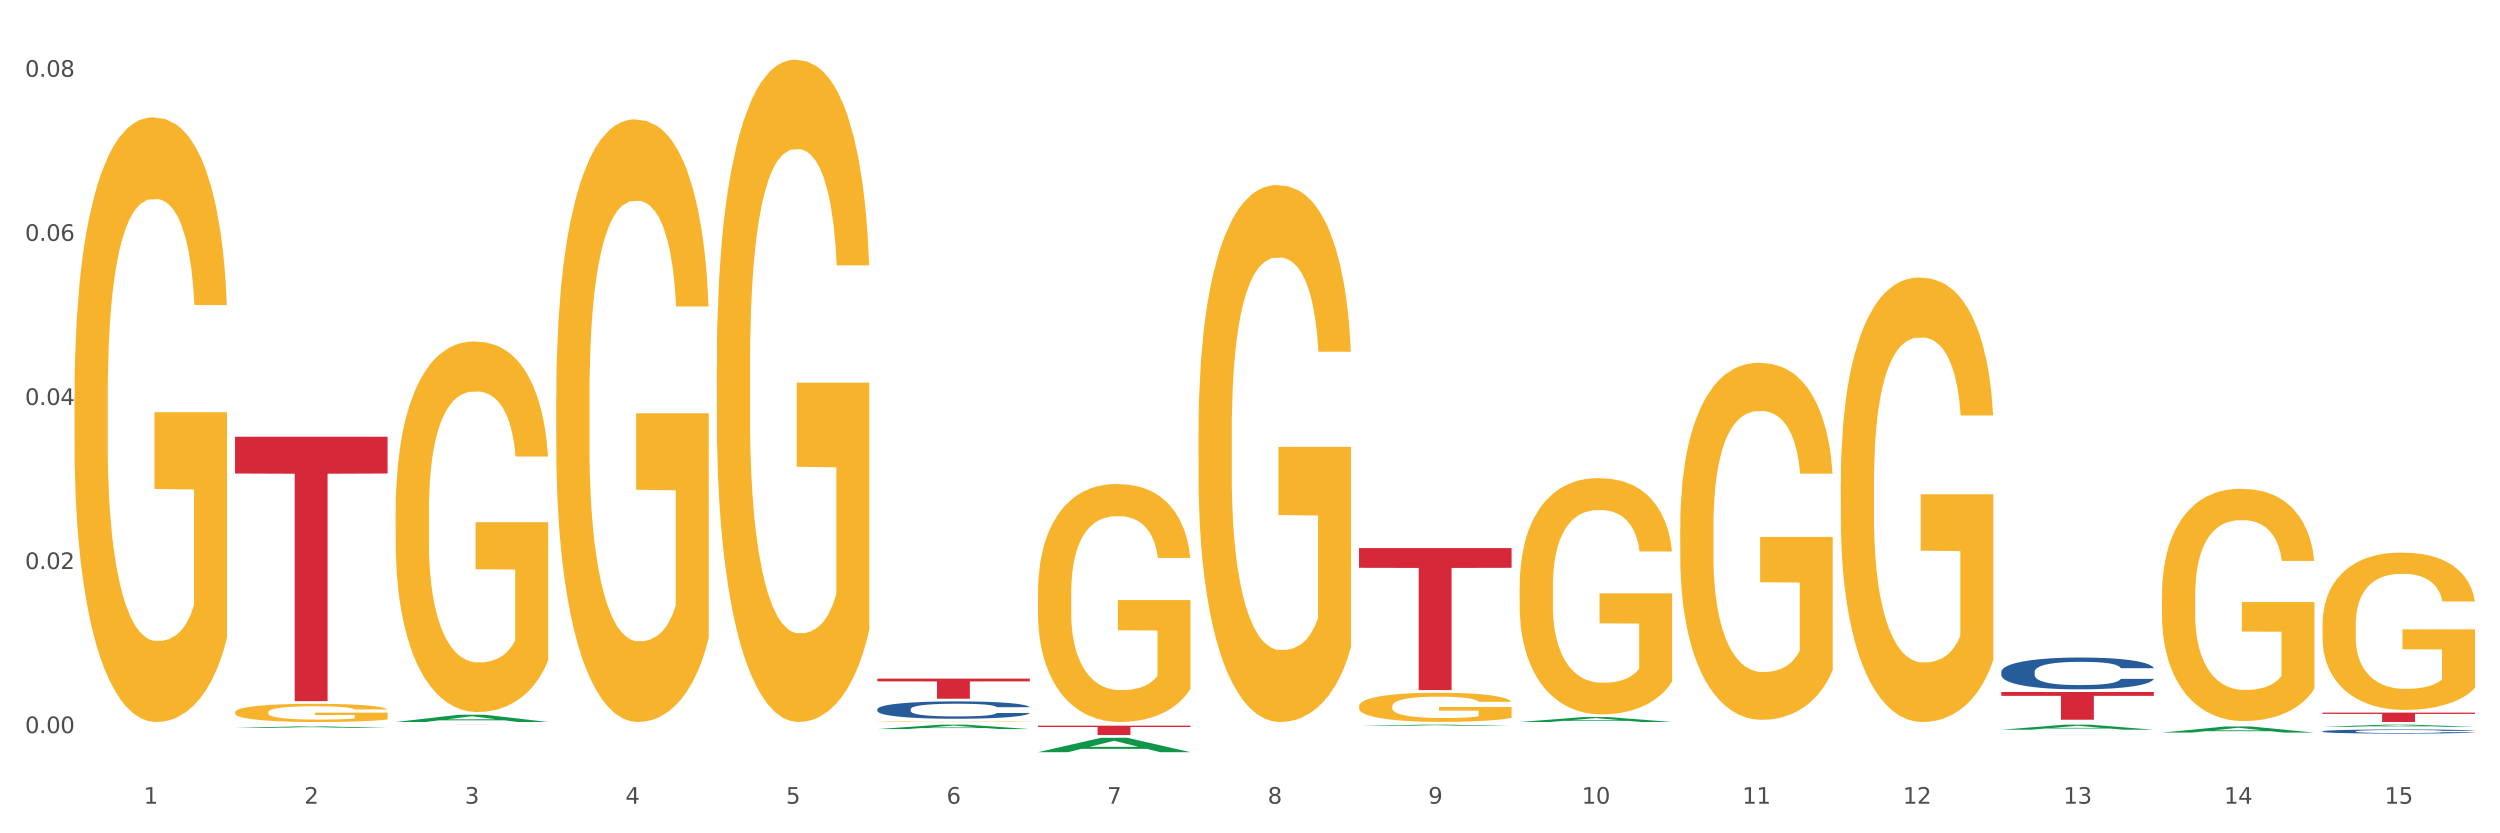
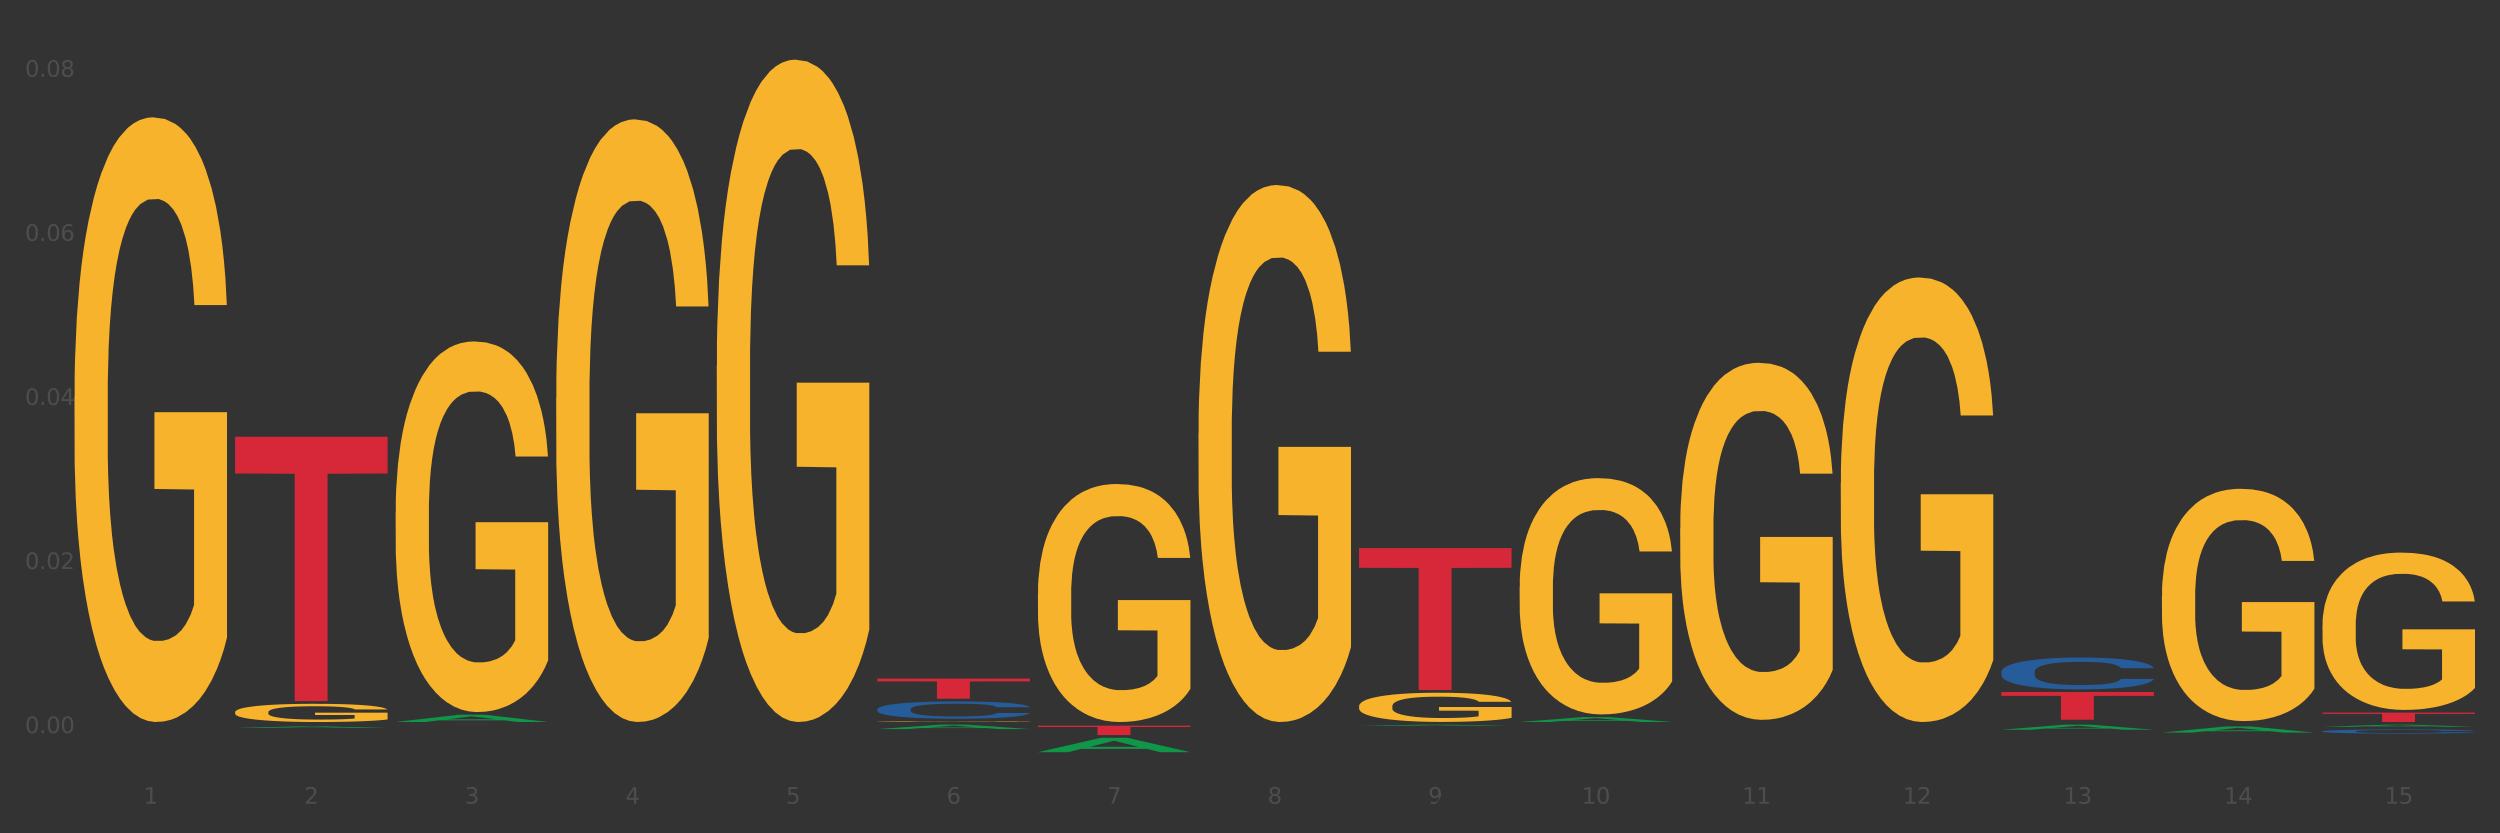
<svg xmlns="http://www.w3.org/2000/svg" xmlns:xlink="http://www.w3.org/1999/xlink" width="1080pt" height="360pt" viewBox="0 0 1080 360" version="1.1">
  <rect x="0" y="0" width="1080" height="360" fill="#333333" stroke="none" />
  <defs>
    <style type="text/css">*{stroke-linejoin: round; stroke-linecap: butt}</style>
  </defs>
  <g id="figure_1">
    <g id="patch_1">
-       <path d="M 0 360  L 1080 360  L 1080 0  L 0 0  z " style="fill: #ffffff; stroke: #ffffff; stroke-linejoin: miter" />
-     </g>
+       </g>
    <g id="axes_1">
      <g id="matplotlib.axis_1">
        <g id="xtick_1">
          <g id="text_1">
            <g style="fill: #4d4d4d" transform="translate(62.07 347.204) scale(0.096 -0.096)">
              <defs>
                <path id="DejaVuSans-31" d="M 794 531  L 1825 531  L 1825 4091  L 703 3866  L 703 4441  L 1819 4666  L 2450 4666  L 2450 531  L 3481 531  L 3481 0  L 794 0  L 794 531  z " transform="scale(0.016)" />
              </defs>
              <use xlink:href="#DejaVuSans-31" />
            </g>
          </g>
        </g>
        <g id="xtick_2">
          <g id="text_2">
            <g style="fill: #4d4d4d" transform="translate(131.436 347.204) scale(0.096 -0.096)">
              <defs>
                <path id="DejaVuSans-32" d="M 1228 531  L 3431 531  L 3431 0  L 469 0  L 469 531  Q 828 903 1448 1529  Q 2069 2156 2228 2338  Q 2531 2678 2651 2914  Q 2772 3150 2772 3378  Q 2772 3750 2511 3984  Q 2250 4219 1831 4219  Q 1534 4219 1204 4116  Q 875 4013 500 3803  L 500 4441  Q 881 4594 1212 4672  Q 1544 4750 1819 4750  Q 2544 4750 2975 4387  Q 3406 4025 3406 3419  Q 3406 3131 3298 2873  Q 3191 2616 2906 2266  Q 2828 2175 2409 1742  Q 1991 1309 1228 531  z " transform="scale(0.016)" />
              </defs>
              <use xlink:href="#DejaVuSans-32" />
            </g>
          </g>
        </g>
        <g id="xtick_3">
          <g id="text_3">
            <g style="fill: #4d4d4d" transform="translate(200.802 347.204) scale(0.096 -0.096)">
              <defs>
                <path id="DejaVuSans-33" d="M 2597 2516  Q 3050 2419 3304 2112  Q 3559 1806 3559 1356  Q 3559 666 3084 287  Q 2609 -91 1734 -91  Q 1441 -91 1130 -33  Q 819 25 488 141  L 488 750  Q 750 597 1062 519  Q 1375 441 1716 441  Q 2309 441 2620 675  Q 2931 909 2931 1356  Q 2931 1769 2642 2001  Q 2353 2234 1838 2234  L 1294 2234  L 1294 2753  L 1863 2753  Q 2328 2753 2575 2939  Q 2822 3125 2822 3475  Q 2822 3834 2567 4026  Q 2313 4219 1838 4219  Q 1578 4219 1281 4162  Q 984 4106 628 3988  L 628 4550  Q 988 4650 1302 4700  Q 1616 4750 1894 4750  Q 2613 4750 3031 4423  Q 3450 4097 3450 3541  Q 3450 3153 3228 2886  Q 3006 2619 2597 2516  z " transform="scale(0.016)" />
              </defs>
              <use xlink:href="#DejaVuSans-33" />
            </g>
          </g>
        </g>
        <g id="xtick_4">
          <g id="text_4">
            <g style="fill: #4d4d4d" transform="translate(270.169 347.204) scale(0.096 -0.096)">
              <defs>
                <path id="DejaVuSans-34" d="M 2419 4116  L 825 1625  L 2419 1625  L 2419 4116  z M 2253 4666  L 3047 4666  L 3047 1625  L 3713 1625  L 3713 1100  L 3047 1100  L 3047 0  L 2419 0  L 2419 1100  L 313 1100  L 313 1709  L 2253 4666  z " transform="scale(0.016)" />
              </defs>
              <use xlink:href="#DejaVuSans-34" />
            </g>
          </g>
        </g>
        <g id="xtick_5">
          <g id="text_5">
            <g style="fill: #4d4d4d" transform="translate(339.535 347.204) scale(0.096 -0.096)">
              <defs>
                <path id="DejaVuSans-35" d="M 691 4666  L 3169 4666  L 3169 4134  L 1269 4134  L 1269 2991  Q 1406 3038 1543 3061  Q 1681 3084 1819 3084  Q 2600 3084 3056 2656  Q 3513 2228 3513 1497  Q 3513 744 3044 326  Q 2575 -91 1722 -91  Q 1428 -91 1123 -41  Q 819 9 494 109  L 494 744  Q 775 591 1075 516  Q 1375 441 1709 441  Q 2250 441 2565 725  Q 2881 1009 2881 1497  Q 2881 1984 2565 2268  Q 2250 2553 1709 2553  Q 1456 2553 1204 2497  Q 953 2441 691 2322  L 691 4666  z " transform="scale(0.016)" />
              </defs>
              <use xlink:href="#DejaVuSans-35" />
            </g>
          </g>
        </g>
        <g id="xtick_6">
          <g id="text_6">
            <g style="fill: #4d4d4d" transform="translate(408.901 347.204) scale(0.096 -0.096)">
              <defs>
                <path id="DejaVuSans-36" d="M 2113 2584  Q 1688 2584 1439 2293  Q 1191 2003 1191 1497  Q 1191 994 1439 701  Q 1688 409 2113 409  Q 2538 409 2786 701  Q 3034 994 3034 1497  Q 3034 2003 2786 2293  Q 2538 2584 2113 2584  z M 3366 4563  L 3366 3988  Q 3128 4100 2886 4159  Q 2644 4219 2406 4219  Q 1781 4219 1451 3797  Q 1122 3375 1075 2522  Q 1259 2794 1537 2939  Q 1816 3084 2150 3084  Q 2853 3084 3261 2657  Q 3669 2231 3669 1497  Q 3669 778 3244 343  Q 2819 -91 2113 -91  Q 1303 -91 875 529  Q 447 1150 447 2328  Q 447 3434 972 4092  Q 1497 4750 2381 4750  Q 2619 4750 2861 4703  Q 3103 4656 3366 4563  z " transform="scale(0.016)" />
              </defs>
              <use xlink:href="#DejaVuSans-36" />
            </g>
          </g>
        </g>
        <g id="xtick_7">
          <g id="text_7">
            <g style="fill: #4d4d4d" transform="translate(478.267 347.204) scale(0.096 -0.096)">
              <defs>
                <path id="DejaVuSans-37" d="M 525 4666  L 3525 4666  L 3525 4397  L 1831 0  L 1172 0  L 2766 4134  L 525 4134  L 525 4666  z " transform="scale(0.016)" />
              </defs>
              <use xlink:href="#DejaVuSans-37" />
            </g>
          </g>
        </g>
        <g id="xtick_8">
          <g id="text_8">
            <g style="fill: #4d4d4d" transform="translate(547.634 347.204) scale(0.096 -0.096)">
              <defs>
                <path id="DejaVuSans-38" d="M 2034 2216  Q 1584 2216 1326 1975  Q 1069 1734 1069 1313  Q 1069 891 1326 650  Q 1584 409 2034 409  Q 2484 409 2743 651  Q 3003 894 3003 1313  Q 3003 1734 2745 1975  Q 2488 2216 2034 2216  z M 1403 2484  Q 997 2584 770 2862  Q 544 3141 544 3541  Q 544 4100 942 4425  Q 1341 4750 2034 4750  Q 2731 4750 3128 4425  Q 3525 4100 3525 3541  Q 3525 3141 3298 2862  Q 3072 2584 2669 2484  Q 3125 2378 3379 2068  Q 3634 1759 3634 1313  Q 3634 634 3220 271  Q 2806 -91 2034 -91  Q 1263 -91 848 271  Q 434 634 434 1313  Q 434 1759 690 2068  Q 947 2378 1403 2484  z M 1172 3481  Q 1172 3119 1398 2916  Q 1625 2713 2034 2713  Q 2441 2713 2670 2916  Q 2900 3119 2900 3481  Q 2900 3844 2670 4047  Q 2441 4250 2034 4250  Q 1625 4250 1398 4047  Q 1172 3844 1172 3481  z " transform="scale(0.016)" />
              </defs>
              <use xlink:href="#DejaVuSans-38" />
            </g>
          </g>
        </g>
        <g id="xtick_9">
          <g id="text_9">
            <g style="fill: #4d4d4d" transform="translate(617 347.204) scale(0.096 -0.096)">
              <defs>
-                 <path id="DejaVuSans-39" d="M 703 97  L 703 672  Q 941 559 1184 500  Q 1428 441 1663 441  Q 2288 441 2617 861  Q 2947 1281 2994 2138  Q 2813 1869 2534 1725  Q 2256 1581 1919 1581  Q 1219 1581 811 2004  Q 403 2428 403 3163  Q 403 3881 828 4315  Q 1253 4750 1959 4750  Q 2769 4750 3195 4129  Q 3622 3509 3622 2328  Q 3622 1225 3098 567  Q 2575 -91 1691 -91  Q 1453 -91 1209 -44  Q 966 3 703 97  z M 1959 2075  Q 2384 2075 2632 2365  Q 2881 2656 2881 3163  Q 2881 3666 2632 3958  Q 2384 4250 1959 4250  Q 1534 4250 1286 3958  Q 1038 3666 1038 3163  Q 1038 2656 1286 2365  Q 1534 2075 1959 2075  z " transform="scale(0.016)" />
+                 <path id="DejaVuSans-39" d="M 703 97  L 703 672  Q 941 559 1184 500  Q 1428 441 1663 441  Q 2288 441 2617 861  Q 2947 1281 2994 2138  Q 2813 1869 2534 1725  Q 2256 1581 1919 1581  Q 1219 1581 811 2004  Q 403 2428 403 3163  Q 403 3881 828 4315  Q 1253 4750 1959 4750  Q 2769 4750 3195 4129  Q 3622 3509 3622 2328  Q 2575 -91 1691 -91  Q 1453 -91 1209 -44  Q 966 3 703 97  z M 1959 2075  Q 2384 2075 2632 2365  Q 2881 2656 2881 3163  Q 2881 3666 2632 3958  Q 2384 4250 1959 4250  Q 1534 4250 1286 3958  Q 1038 3666 1038 3163  Q 1038 2656 1286 2365  Q 1534 2075 1959 2075  z " transform="scale(0.016)" />
              </defs>
              <use xlink:href="#DejaVuSans-39" />
            </g>
          </g>
        </g>
        <g id="xtick_10">
          <g id="text_10">
            <g style="fill: #4d4d4d" transform="translate(683.312 347.204) scale(0.096 -0.096)">
              <defs>
                <path id="DejaVuSans-30" d="M 2034 4250  Q 1547 4250 1301 3770  Q 1056 3291 1056 2328  Q 1056 1369 1301 889  Q 1547 409 2034 409  Q 2525 409 2770 889  Q 3016 1369 3016 2328  Q 3016 3291 2770 3770  Q 2525 4250 2034 4250  z M 2034 4750  Q 2819 4750 3233 4129  Q 3647 3509 3647 2328  Q 3647 1150 3233 529  Q 2819 -91 2034 -91  Q 1250 -91 836 529  Q 422 1150 422 2328  Q 422 3509 836 4129  Q 1250 4750 2034 4750  z " transform="scale(0.016)" />
              </defs>
              <use xlink:href="#DejaVuSans-31" />
              <use xlink:href="#DejaVuSans-30" transform="translate(63.623 0)" />
            </g>
          </g>
        </g>
        <g id="xtick_11">
          <g id="text_11">
            <g style="fill: #4d4d4d" transform="translate(752.678 347.204) scale(0.096 -0.096)">
              <use xlink:href="#DejaVuSans-31" />
              <use xlink:href="#DejaVuSans-31" transform="translate(63.623 0)" />
            </g>
          </g>
        </g>
        <g id="xtick_12">
          <g id="text_12">
            <g style="fill: #4d4d4d" transform="translate(822.044 347.204) scale(0.096 -0.096)">
              <use xlink:href="#DejaVuSans-31" />
              <use xlink:href="#DejaVuSans-32" transform="translate(63.623 0)" />
            </g>
          </g>
        </g>
        <g id="xtick_13">
          <g id="text_13">
            <g style="fill: #4d4d4d" transform="translate(891.411 347.204) scale(0.096 -0.096)">
              <use xlink:href="#DejaVuSans-31" />
              <use xlink:href="#DejaVuSans-33" transform="translate(63.623 0)" />
            </g>
          </g>
        </g>
        <g id="xtick_14">
          <g id="text_14">
            <g style="fill: #4d4d4d" transform="translate(960.777 347.204) scale(0.096 -0.096)">
              <use xlink:href="#DejaVuSans-31" />
              <use xlink:href="#DejaVuSans-34" transform="translate(63.623 0)" />
            </g>
          </g>
        </g>
        <g id="xtick_15">
          <g id="text_15">
            <g style="fill: #4d4d4d" transform="translate(1030.143 347.204) scale(0.096 -0.096)">
              <use xlink:href="#DejaVuSans-31" />
              <use xlink:href="#DejaVuSans-35" transform="translate(63.623 0)" />
            </g>
          </g>
        </g>
        <g id="xtick_16" />
        <g id="xtick_17" />
        <g id="xtick_18" />
        <g id="xtick_19" />
        <g id="xtick_20" />
        <g id="xtick_21" />
        <g id="xtick_22" />
        <g id="xtick_23" />
        <g id="xtick_24" />
        <g id="xtick_25" />
        <g id="xtick_26" />
        <g id="xtick_27" />
        <g id="xtick_28" />
        <g id="xtick_29" />
      </g>
      <g id="matplotlib.axis_2">
        <g id="ytick_1">
          <g id="text_16">
            <g style="fill: #4d4d4d" transform="translate(10.8 316.706) scale(0.096 -0.096)">
              <defs>
                <path id="DejaVuSans-2e" d="M 684 794  L 1344 794  L 1344 0  L 684 0  L 684 794  z " transform="scale(0.016)" />
              </defs>
              <use xlink:href="#DejaVuSans-30" />
              <use xlink:href="#DejaVuSans-2e" transform="translate(63.623 0)" />
              <use xlink:href="#DejaVuSans-30" transform="translate(95.41 0)" />
              <use xlink:href="#DejaVuSans-30" transform="translate(159.033 0)" />
            </g>
          </g>
        </g>
        <g id="ytick_2">
          <g id="text_17">
            <g style="fill: #4d4d4d" transform="translate(10.8 245.822) scale(0.096 -0.096)">
              <use xlink:href="#DejaVuSans-30" />
              <use xlink:href="#DejaVuSans-2e" transform="translate(63.623 0)" />
              <use xlink:href="#DejaVuSans-30" transform="translate(95.41 0)" />
              <use xlink:href="#DejaVuSans-32" transform="translate(159.033 0)" />
            </g>
          </g>
        </g>
        <g id="ytick_3">
          <g id="text_18">
            <g style="fill: #4d4d4d" transform="translate(10.8 174.938) scale(0.096 -0.096)">
              <use xlink:href="#DejaVuSans-30" />
              <use xlink:href="#DejaVuSans-2e" transform="translate(63.623 0)" />
              <use xlink:href="#DejaVuSans-30" transform="translate(95.41 0)" />
              <use xlink:href="#DejaVuSans-34" transform="translate(159.033 0)" />
            </g>
          </g>
        </g>
        <g id="ytick_4">
          <g id="text_19">
            <g style="fill: #4d4d4d" transform="translate(10.8 104.053) scale(0.096 -0.096)">
              <use xlink:href="#DejaVuSans-30" />
              <use xlink:href="#DejaVuSans-2e" transform="translate(63.623 0)" />
              <use xlink:href="#DejaVuSans-30" transform="translate(95.41 0)" />
              <use xlink:href="#DejaVuSans-36" transform="translate(159.033 0)" />
            </g>
          </g>
        </g>
        <g id="ytick_5">
          <g id="text_20">
            <g style="fill: #4d4d4d" transform="translate(10.8 33.169) scale(0.096 -0.096)">
              <use xlink:href="#DejaVuSans-30" />
              <use xlink:href="#DejaVuSans-2e" transform="translate(63.623 0)" />
              <use xlink:href="#DejaVuSans-30" transform="translate(95.41 0)" />
              <use xlink:href="#DejaVuSans-38" transform="translate(159.033 0)" />
            </g>
          </g>
        </g>
        <g id="ytick_6" />
        <g id="ytick_7" />
        <g id="ytick_8" />
        <g id="ytick_9" />
      </g>
      <g id="PolyCollection_1">
        <path d="M 101.541 314.497  L 101.609 314.496  L 128.784 313.794  L 140.061 313.794  L 167.439 314.498  L 154.395 314.498  L 148.485 314.334  L 120.427 314.334  L 120.224 314.337  L 114.517 314.498  L 101.541 314.498  L 101.541 314.497  L 123.96 314.236  L 144.952 314.236  L 134.558 313.944  L 134.422 313.943  L 134.286 313.945  L 123.892 314.236  L 123.96 314.236  L 101.541 314.497  z " clip-path="url(#pf165809d52)" style="fill: #109648" />
        <path d="M 587.105 236.773  L 653.003 236.773  L 653.003 245.298  L 627.081 245.356  L 627.081 298.117  L 612.871 298.117  L 612.871 245.356  L 587.105 245.298  L 587.105 236.831  L 587.105 236.773  z " clip-path="url(#pf165809d52)" style="fill: #d62839" />
        <path d="M 448.372 313.492  L 514.27 313.492  L 514.27 314.058  L 488.348 314.061  L 488.348 317.563  L 474.138 317.563  L 474.138 314.061  L 448.372 314.058  L 448.372 313.496  L 448.372 313.492  z " clip-path="url(#pf165809d52)" style="fill: #d62839" />
        <path d="M 379.006 293.166  L 444.904 293.166  L 444.904 294.373  L 418.982 294.381  L 418.982 301.852  L 404.772 301.852  L 404.772 294.381  L 379.006 294.373  L 379.006 293.174  L 379.006 293.166  z " clip-path="url(#pf165809d52)" style="fill: #d62839" />
        <path d="M 170.907 313.059  L 236.805 313.059  L 236.805 313.065  L 210.883 313.065  L 210.883 313.102  L 196.673 313.102  L 196.673 313.065  L 170.907 313.065  L 170.907 313.059  L 170.907 313.059  z " clip-path="url(#pf165809d52)" style="fill: #d62839" />
        <path d="M 101.541 188.68  L 167.439 188.68  L 167.439 204.552  L 141.517 204.66  L 141.517 302.9  L 127.307 302.9  L 127.307 204.66  L 101.541 204.552  L 101.541 188.787  L 101.541 188.68  z " clip-path="url(#pf165809d52)" style="fill: #d62839" />
        <path d="M 101.541 307.682  L 101.619 307.674  L 101.619 307.416  L 101.775 307.193  L 102.553 306.655  L 103.72 306.21  L 104.575 305.973  L 105.431 305.779  L 106.443 305.585  L 107.688 305.384  L 109.944 305.09  L 111.344 304.939  L 113.056 304.781  L 116.168 304.552  L 118.424 304.422  L 120.758 304.315  L 124.57 304.186  L 127.06 304.128  L 129.705 304.085  L 132.895 304.056  L 135.307 304.049  L 140.598 304.071  L 145.11 304.135  L 147.289 304.186  L 150.089 304.272  L 151.568 304.329  L 153.979 304.444  L 156.469 304.595  L 158.181 304.724  L 160.748 304.968  L 162.693 305.212  L 164.483 305.514  L 165.416 305.722  L 166.117 305.916  L 166.739 306.138  L 167.361 306.49  L 153.357 306.49  L 152.812 306.239  L 151.957 306.002  L 150.712 305.772  L 149.623 305.628  L 147.755 305.449  L 146.044 305.334  L 144.254 305.248  L 142.076 305.176  L 140.364 305.14  L 137.952 305.112  L 133.206 305.119  L 130.017 305.176  L 127.838 305.248  L 126.438 305.313  L 125.193 305.384  L 123.792 305.485  L 122.159 305.636  L 120.992 305.772  L 119.825 305.944  L 118.891 306.117  L 118.035 306.318  L 117.335 306.533  L 116.79 306.756  L 116.324 307.028  L 115.935 307.481  L 115.935 308.464  L 116.09 308.687  L 116.479 308.981  L 116.946 309.203  L 117.724 309.469  L 118.424 309.648  L 119.747 309.907  L 121.225 310.122  L 122.392 310.259  L 123.559 310.374  L 125.582 310.531  L 127.838 310.661  L 129.783 310.74  L 132.428 310.811  L 134.218 310.84  L 135.774 310.854  L 139.586 310.854  L 142.309 310.833  L 145.343 310.783  L 147.678 310.718  L 149.623 310.639  L 151.801 310.51  L 153.201 310.388  L 153.201 308.888  L 136.085 308.88  L 136.085 307.883  L 167.439 307.883  L 167.439 310.811  L 166.117 310.962  L 164.638 311.099  L 163.082 311.221  L 160.748 311.371  L 157.947 311.515  L 155.458 311.615  L 152.812 311.702  L 149.7 311.781  L 145.655 311.852  L 143.165 311.881  L 140.053 311.903  L 136.396 311.91  L 133.206 311.895  L 130.094 311.859  L 126.827 311.795  L 123.637 311.702  L 121.225 311.608  L 118.813 311.493  L 116.246 311.343  L 114.223 311.199  L 112.667 311.07  L 110.955 310.905  L 109.088 310.689  L 107.688 310.496  L 106.443 310.295  L 105.12 310.036  L 104.186 309.814  L 103.253 309.534  L 102.708 309.325  L 102.086 309.002  L 101.619 308.55  L 101.541 307.682  z " clip-path="url(#pf165809d52)" style="fill: #f7b32b" />
        <path d="M 379.006 306.372  L 379.084 306.365  L 379.084 306.173  L 379.318 305.913  L 380.175 305.433  L 381.265 305.07  L 383.134 304.645  L 384.147 304.467  L 385.471 304.268  L 388.198 303.946  L 391.313 303.672  L 393.494 303.522  L 395.13 303.426  L 398.791 303.254  L 400.894 303.179  L 403.075 303.117  L 404.945 303.076  L 408.06 303.028  L 410.553 303.008  L 413.435 303.001  L 415.85 303.008  L 419.043 303.035  L 423.717 303.117  L 425.509 303.165  L 427.923 303.248  L 430.416 303.357  L 432.441 303.467  L 434.778 303.624  L 437.193 303.83  L 439.529 304.09  L 441.165 304.33  L 442.489 304.584  L 443.658 304.892  L 444.515 305.228  L 444.904 305.509  L 430.65 305.509  L 430.26 305.255  L 429.481 304.981  L 428.702 304.796  L 427.845 304.645  L 426.521 304.474  L 425.353 304.364  L 423.405 304.234  L 421.614 304.152  L 420.134 304.104  L 418.342 304.063  L 414.526 304.022  L 411.799 304.022  L 410.086 304.035  L 407.982 304.07  L 406.191 304.118  L 404.088 304.2  L 402.452 304.289  L 400.816 304.405  L 399.882 304.488  L 398.479 304.638  L 397.545 304.762  L 396.298 304.974  L 395.597 305.125  L 394.351 305.515  L 393.806 305.803  L 393.572 306.002  L 393.416 306.221  L 393.416 307.29  L 393.884 307.769  L 394.273 307.975  L 394.896 308.208  L 396.065 308.509  L 397.778 308.804  L 399.57 309.016  L 401.05 309.147  L 402.452 309.242  L 403.854 309.318  L 405.568 309.386  L 406.97 309.427  L 409.073 309.469  L 411.566 309.489  L 413.513 309.489  L 417.485 309.455  L 419.277 309.421  L 420.991 309.373  L 422.86 309.297  L 424.34 309.215  L 425.197 309.153  L 426.599 309.023  L 427.69 308.886  L 428.624 308.729  L 429.247 308.592  L 429.948 308.386  L 430.494 308.153  L 430.65 308.03  L 444.904 308.03  L 444.592 308.276  L 444.047 308.516  L 442.957 308.838  L 442.1 309.023  L 440.776 309.249  L 439.374 309.441  L 437.426 309.654  L 435.635 309.811  L 433.765 309.948  L 431.74 310.071  L 428.079 310.243  L 426.755 310.291  L 423.951 310.373  L 421.77 310.421  L 418.576 310.469  L 415.304 310.496  L 411.877 310.503  L 408.839 310.489  L 405.49 310.448  L 403.387 310.407  L 401.05 310.346  L 398.324 310.25  L 395.753 310.133  L 393.339 309.996  L 391.08 309.839  L 388.976 309.66  L 386.25 309.366  L 384.225 309.078  L 382.745 308.811  L 381.732 308.585  L 380.72 308.297  L 380.175 308.098  L 379.318 307.619  L 379.006 307.173  L 379.006 306.372  z " clip-path="url(#pf165809d52)" style="fill: #255c99" />
        <path d="M 864.57 290.23  L 864.648 290.217  L 864.648 289.866  L 864.881 289.389  L 865.738 288.51  L 866.829 287.845  L 868.698 287.066  L 869.711 286.74  L 871.035 286.376  L 873.761 285.786  L 876.877 285.284  L 879.058 285.007  L 880.694 284.832  L 884.355 284.518  L 886.458 284.38  L 888.639 284.267  L 890.508 284.191  L 893.624 284.103  L 896.117 284.066  L 898.999 284.053  L 901.413 284.066  L 904.607 284.116  L 909.281 284.267  L 911.072 284.355  L 913.487 284.505  L 915.979 284.706  L 918.005 284.907  L 920.341 285.196  L 922.756 285.572  L 925.093 286.049  L 926.729 286.489  L 928.053 286.953  L 929.221 287.518  L 930.078 288.133  L 930.468 288.648  L 916.213 288.648  L 915.824 288.184  L 915.045 287.681  L 914.266 287.342  L 913.409 287.066  L 912.085 286.752  L 910.916 286.552  L 908.969 286.313  L 907.177 286.162  L 905.697 286.074  L 903.906 285.999  L 900.089 285.924  L 897.363 285.924  L 895.649 285.949  L 893.546 286.012  L 891.754 286.1  L 889.651 286.25  L 888.016 286.413  L 886.38 286.627  L 885.445 286.778  L 884.043 287.054  L 883.108 287.28  L 881.862 287.669  L 881.161 287.945  L 879.915 288.661  L 879.369 289.188  L 879.136 289.552  L 878.98 289.954  L 878.98 291.912  L 879.447 292.791  L 879.837 293.168  L 880.46 293.595  L 881.628 294.147  L 883.342 294.687  L 885.134 295.076  L 886.614 295.315  L 888.016 295.49  L 889.418 295.628  L 891.131 295.754  L 892.533 295.829  L 894.637 295.905  L 897.129 295.942  L 899.076 295.942  L 903.049 295.88  L 904.841 295.817  L 906.554 295.729  L 908.424 295.591  L 909.904 295.44  L 910.76 295.327  L 912.163 295.089  L 913.253 294.837  L 914.188 294.549  L 914.811 294.298  L 915.512 293.921  L 916.057 293.494  L 916.213 293.268  L 930.468 293.268  L 930.156 293.72  L 929.611 294.16  L 928.52 294.75  L 927.663 295.089  L 926.339 295.503  L 924.937 295.854  L 922.99 296.244  L 921.198 296.532  L 919.329 296.783  L 917.304 297.009  L 913.643 297.323  L 912.318 297.411  L 909.514 297.562  L 907.333 297.65  L 904.14 297.738  L 900.868 297.788  L 897.441 297.8  L 894.403 297.775  L 891.053 297.7  L 888.95 297.625  L 886.614 297.512  L 883.887 297.336  L 881.317 297.122  L 878.902 296.871  L 876.643 296.583  L 874.54 296.256  L 871.814 295.716  L 869.789 295.189  L 868.309 294.699  L 867.296 294.285  L 866.283 293.758  L 865.738 293.394  L 864.881 292.515  L 864.57 291.699  L 864.57 290.23  z " clip-path="url(#pf165809d52)" style="fill: #255c99" />
        <path d="M 1003.302 315.927  L 1003.38 315.926  L 1003.38 315.88  L 1003.614 315.818  L 1004.47 315.704  L 1005.561 315.618  L 1007.43 315.517  L 1008.443 315.475  L 1009.767 315.428  L 1012.494 315.351  L 1015.609 315.286  L 1017.79 315.25  L 1019.426 315.227  L 1023.087 315.187  L 1025.19 315.169  L 1027.371 315.154  L 1029.241 315.144  L 1032.356 315.133  L 1034.849 315.128  L 1037.731 315.127  L 1040.146 315.128  L 1043.339 315.135  L 1048.013 315.154  L 1049.805 315.166  L 1052.219 315.185  L 1054.712 315.211  L 1056.737 315.237  L 1059.074 315.275  L 1061.489 315.323  L 1063.825 315.385  L 1065.461 315.442  L 1066.785 315.503  L 1067.954 315.576  L 1068.811 315.656  L 1069.2 315.722  L 1054.945 315.722  L 1054.556 315.662  L 1053.777 315.597  L 1052.998 315.553  L 1052.141 315.517  L 1050.817 315.476  L 1049.649 315.45  L 1047.701 315.42  L 1045.91 315.4  L 1044.43 315.389  L 1042.638 315.379  L 1038.822 315.369  L 1036.095 315.369  L 1034.382 315.372  L 1032.278 315.38  L 1030.487 315.392  L 1028.384 315.411  L 1026.748 315.433  L 1025.112 315.46  L 1024.178 315.48  L 1022.775 315.516  L 1021.841 315.545  L 1020.594 315.595  L 1019.893 315.631  L 1018.647 315.724  L 1018.102 315.792  L 1017.868 315.839  L 1017.712 315.892  L 1017.712 316.145  L 1018.18 316.259  L 1018.569 316.308  L 1019.192 316.364  L 1020.361 316.435  L 1022.074 316.505  L 1023.866 316.556  L 1025.346 316.587  L 1026.748 316.609  L 1028.15 316.627  L 1029.864 316.643  L 1031.266 316.653  L 1033.369 316.663  L 1035.862 316.668  L 1037.809 316.668  L 1041.781 316.66  L 1043.573 316.652  L 1045.287 316.64  L 1047.156 316.622  L 1048.636 316.603  L 1049.493 316.588  L 1050.895 316.557  L 1051.986 316.525  L 1052.92 316.487  L 1053.543 316.455  L 1054.244 316.406  L 1054.79 316.351  L 1054.945 316.321  L 1069.2 316.321  L 1068.888 316.38  L 1068.343 316.437  L 1067.253 316.513  L 1066.396 316.557  L 1065.072 316.611  L 1063.67 316.656  L 1061.722 316.707  L 1059.931 316.744  L 1058.061 316.777  L 1056.036 316.806  L 1052.375 316.847  L 1051.051 316.858  L 1048.247 316.878  L 1046.066 316.889  L 1042.872 316.901  L 1039.6 316.907  L 1036.173 316.909  L 1033.135 316.906  L 1029.786 316.896  L 1027.683 316.886  L 1025.346 316.871  L 1022.62 316.849  L 1020.049 316.821  L 1017.634 316.788  L 1015.376 316.751  L 1013.272 316.709  L 1010.546 316.639  L 1008.521 316.57  L 1007.041 316.507  L 1006.028 316.453  L 1005.016 316.385  L 1004.47 316.337  L 1003.614 316.224  L 1003.302 316.118  L 1003.302 315.927  z " clip-path="url(#pf165809d52)" style="fill: #255c99" />
        <path d="M 1003.302 270.126  L 1003.38 270.064  L 1003.38 267.83  L 1003.535 265.905  L 1004.314 261.25  L 1005.481 257.401  L 1006.336 255.353  L 1007.192 253.677  L 1008.204 252.001  L 1009.448 250.262  L 1011.705 247.717  L 1013.105 246.414  L 1014.817 245.048  L 1017.929 243.062  L 1020.185 241.944  L 1022.519 241.013  L 1026.331 239.896  L 1028.821 239.399  L 1031.466 239.027  L 1034.656 238.779  L 1037.068 238.717  L 1042.358 238.903  L 1046.871 239.461  L 1049.049 239.896  L 1051.85 240.641  L 1053.328 241.137  L 1055.74 242.131  L 1058.23 243.434  L 1059.942 244.552  L 1062.509 246.662  L 1064.454 248.773  L 1066.244 251.38  L 1067.177 253.18  L 1067.877 254.856  L 1068.5 256.78  L 1069.122 259.822  L 1055.118 259.822  L 1054.573 257.649  L 1053.717 255.601  L 1052.473 253.614  L 1051.383 252.373  L 1049.516 250.821  L 1047.805 249.828  L 1046.015 249.083  L 1043.837 248.462  L 1042.125 248.152  L 1039.713 247.904  L 1034.967 247.966  L 1031.777 248.462  L 1029.599 249.083  L 1028.199 249.642  L 1026.954 250.262  L 1025.553 251.131  L 1023.919 252.435  L 1022.752 253.614  L 1021.585 255.104  L 1020.652 256.594  L 1019.796 258.332  L 1019.096 260.194  L 1018.551 262.119  L 1018.084 264.478  L 1017.695 268.388  L 1017.695 276.893  L 1017.851 278.817  L 1018.24 281.362  L 1018.707 283.286  L 1019.485 285.583  L 1020.185 287.135  L 1021.508 289.37  L 1022.986 291.232  L 1024.153 292.411  L 1025.32 293.404  L 1027.343 294.77  L 1029.599 295.887  L 1031.544 296.57  L 1034.189 297.191  L 1035.979 297.439  L 1037.535 297.563  L 1041.347 297.563  L 1044.07 297.377  L 1047.104 296.943  L 1049.438 296.384  L 1051.383 295.701  L 1053.562 294.584  L 1054.962 293.529  L 1054.962 280.555  L 1037.846 280.493  L 1037.846 271.864  L 1069.2 271.864  L 1069.2 297.191  L 1067.877 298.495  L 1066.399 299.674  L 1064.843 300.729  L 1062.509 302.033  L 1059.708 303.274  L 1057.219 304.143  L 1054.573 304.888  L 1051.461 305.571  L 1047.416 306.192  L 1044.926 306.44  L 1041.814 306.626  L 1038.157 306.688  L 1034.967 306.564  L 1031.855 306.254  L 1028.588 305.695  L 1025.398 304.888  L 1022.986 304.081  L 1020.574 303.088  L 1018.007 301.785  L 1015.984 300.543  L 1014.428 299.426  L 1012.716 297.998  L 1010.849 296.136  L 1009.448 294.46  L 1008.204 292.722  L 1006.881 290.487  L 1005.947 288.563  L 1005.014 286.142  L 1004.469 284.341  L 1003.847 281.548  L 1003.38 277.637  L 1003.302 270.126  z " clip-path="url(#pf165809d52)" style="fill: #f7b32b" />
        <path d="M 933.936 257.522  L 934.014 257.431  L 934.014 254.132  L 934.169 251.291  L 934.947 244.417  L 936.114 238.735  L 936.97 235.711  L 937.826 233.237  L 938.837 230.762  L 940.082 228.196  L 942.338 224.439  L 943.739 222.514  L 945.45 220.498  L 948.563 217.565  L 950.819 215.916  L 953.153 214.541  L 956.965 212.891  L 959.455 212.158  L 962.1 211.608  L 965.29 211.242  L 967.702 211.15  L 972.992 211.425  L 977.505 212.25  L 979.683 212.891  L 982.484 213.991  L 983.962 214.724  L 986.374 216.191  L 988.864 218.115  L 990.575 219.765  L 993.143 222.881  L 995.088 225.997  L 996.877 229.846  L 997.811 232.503  L 998.511 234.978  L 999.134 237.819  L 999.756 242.309  L 985.752 242.309  L 985.207 239.102  L 984.351 236.078  L 983.106 233.145  L 982.017 231.312  L 980.15 229.021  L 978.438 227.555  L 976.649 226.455  L 974.47 225.538  L 972.759 225.08  L 970.347 224.714  L 965.601 224.805  L 962.411 225.538  L 960.233 226.455  L 958.832 227.28  L 957.588 228.196  L 956.187 229.479  L 954.553 231.404  L 953.386 233.145  L 952.219 235.344  L 951.286 237.544  L 950.43 240.11  L 949.73 242.859  L 949.185 245.7  L 948.718 249.183  L 948.329 254.956  L 948.329 267.512  L 948.485 270.353  L 948.874 274.11  L 949.341 276.951  L 950.119 280.342  L 950.819 282.633  L 952.141 285.932  L 953.62 288.682  L 954.787 290.423  L 955.954 291.889  L 957.977 293.905  L 960.233 295.555  L 962.178 296.563  L 964.823 297.48  L 966.613 297.846  L 968.169 298.029  L 971.981 298.029  L 974.704 297.755  L 977.738 297.113  L 980.072 296.288  L 982.017 295.28  L 984.196 293.631  L 985.596 292.073  L 985.596 272.919  L 968.48 272.827  L 968.48 260.089  L 999.834 260.089  L 999.834 297.48  L 998.511 299.404  L 997.033 301.145  L 995.477 302.703  L 993.143 304.628  L 990.342 306.461  L 987.852 307.744  L 985.207 308.844  L 982.095 309.852  L 978.049 310.768  L 975.56 311.135  L 972.448 311.41  L 968.791 311.501  L 965.601 311.318  L 962.489 310.86  L 959.221 310.035  L 956.032 308.844  L 953.62 307.652  L 951.208 306.186  L 948.64 304.261  L 946.618 302.428  L 945.061 300.779  L 943.35 298.671  L 941.483 295.922  L 940.082 293.447  L 938.837 290.881  L 937.515 287.582  L 936.581 284.741  L 935.648 281.167  L 935.103 278.509  L 934.48 274.385  L 934.014 268.612  L 933.936 257.522  z " clip-path="url(#pf165809d52)" style="fill: #f7b32b" />
        <path d="M 795.203 208.605  L 795.281 208.43  L 795.281 202.116  L 795.437 196.679  L 796.215 183.525  L 797.382 172.65  L 798.238 166.863  L 799.094 162.127  L 800.105 157.392  L 801.35 152.481  L 803.606 145.29  L 805.006 141.606  L 806.718 137.748  L 809.83 132.135  L 812.086 128.978  L 814.42 126.348  L 818.233 123.191  L 820.722 121.787  L 823.368 120.735  L 826.557 120.034  L 828.969 119.858  L 834.26 120.384  L 838.772 121.963  L 840.951 123.191  L 843.752 125.295  L 845.23 126.698  L 847.642 129.505  L 850.131 133.188  L 851.843 136.345  L 854.41 142.308  L 856.355 148.271  L 858.145 155.638  L 859.078 160.724  L 859.779 165.459  L 860.401 170.897  L 861.024 179.491  L 847.019 179.491  L 846.475 173.352  L 845.619 167.564  L 844.374 161.952  L 843.285 158.444  L 841.418 154.059  L 839.706 151.253  L 837.916 149.148  L 835.738 147.394  L 834.026 146.517  L 831.615 145.816  L 826.869 145.991  L 823.679 147.394  L 821.5 149.148  L 820.1 150.727  L 818.855 152.481  L 817.455 154.936  L 815.821 158.619  L 814.654 161.952  L 813.487 166.161  L 812.553 170.37  L 811.697 175.281  L 810.997 180.543  L 810.453 185.98  L 809.986 192.645  L 809.597 203.694  L 809.597 227.723  L 809.752 233.16  L 810.141 240.351  L 810.608 245.788  L 811.386 252.277  L 812.086 256.662  L 813.409 262.976  L 814.887 268.238  L 816.054 271.57  L 817.221 274.376  L 819.244 278.235  L 821.5 281.392  L 823.445 283.321  L 826.091 285.075  L 827.88 285.777  L 829.436 286.127  L 833.248 286.127  L 835.971 285.601  L 839.006 284.374  L 841.34 282.795  L 843.285 280.866  L 845.463 277.709  L 846.864 274.727  L 846.864 238.071  L 829.747 237.895  L 829.747 213.516  L 861.101 213.516  L 861.101 285.075  L 859.779 288.758  L 858.3 292.091  L 856.744 295.072  L 854.41 298.756  L 851.61 302.263  L 849.12 304.719  L 846.475 306.823  L 843.363 308.753  L 839.317 310.507  L 836.827 311.208  L 833.715 311.734  L 830.059 311.91  L 826.869 311.559  L 823.757 310.682  L 820.489 309.104  L 817.299 306.823  L 814.887 304.543  L 812.475 301.737  L 809.908 298.054  L 807.885 294.546  L 806.329 291.389  L 804.617 287.355  L 802.75 282.094  L 801.35 277.358  L 800.105 272.447  L 798.782 266.133  L 797.849 260.696  L 796.915 253.856  L 796.37 248.769  L 795.748 240.877  L 795.281 229.827  L 795.203 208.605  z " clip-path="url(#pf165809d52)" style="fill: #f7b32b" />
        <path d="M 725.837 227.999  L 725.915 227.858  L 725.915 222.787  L 726.071 218.42  L 726.849 207.855  L 728.016 199.121  L 728.871 194.472  L 729.727 190.669  L 730.739 186.865  L 731.984 182.921  L 734.24 177.145  L 735.64 174.187  L 737.352 171.088  L 740.464 166.58  L 742.72 164.044  L 745.054 161.931  L 748.866 159.396  L 751.356 158.269  L 754.001 157.423  L 757.191 156.86  L 759.603 156.719  L 764.894 157.142  L 769.406 158.409  L 771.585 159.396  L 774.385 161.086  L 775.864 162.213  L 778.275 164.467  L 780.765 167.425  L 782.477 169.961  L 785.044 174.75  L 786.989 179.54  L 788.779 185.457  L 789.712 189.542  L 790.412 193.345  L 791.035 197.712  L 791.657 204.615  L 777.653 204.615  L 777.108 199.684  L 776.253 195.036  L 775.008 190.528  L 773.919 187.71  L 772.051 184.189  L 770.34 181.935  L 768.55 180.244  L 766.372 178.836  L 764.66 178.131  L 762.248 177.568  L 757.502 177.709  L 754.313 178.836  L 752.134 180.244  L 750.734 181.512  L 749.489 182.921  L 748.088 184.893  L 746.455 187.851  L 745.288 190.528  L 744.121 193.909  L 743.187 197.29  L 742.331 201.234  L 741.631 205.46  L 741.086 209.827  L 740.62 215.18  L 740.23 224.055  L 740.23 243.354  L 740.386 247.721  L 740.775 253.497  L 741.242 257.864  L 742.02 263.076  L 742.72 266.598  L 744.043 271.669  L 745.521 275.895  L 746.688 278.572  L 747.855 280.826  L 749.878 283.925  L 752.134 286.46  L 754.079 288.01  L 756.724 289.419  L 758.514 289.982  L 760.07 290.264  L 763.882 290.264  L 766.605 289.841  L 769.639 288.855  L 771.974 287.587  L 773.919 286.038  L 776.097 283.502  L 777.497 281.107  L 777.497 251.665  L 760.381 251.525  L 760.381 231.944  L 791.735 231.944  L 791.735 289.419  L 790.412 292.377  L 788.934 295.053  L 787.378 297.448  L 785.044 300.407  L 782.243 303.224  L 779.754 305.196  L 777.108 306.887  L 773.996 308.436  L 769.951 309.845  L 767.461 310.408  L 764.349 310.831  L 760.692 310.972  L 757.502 310.69  L 754.39 309.986  L 751.123 308.718  L 747.933 306.887  L 745.521 305.055  L 743.109 302.801  L 740.542 299.843  L 738.519 297.026  L 736.963 294.49  L 735.251 291.25  L 733.384 287.024  L 731.984 283.22  L 730.739 279.276  L 729.416 274.205  L 728.482 269.838  L 727.549 264.344  L 727.004 260.259  L 726.382 253.919  L 725.915 245.045  L 725.837 227.999  z " clip-path="url(#pf165809d52)" style="fill: #f7b32b" />
        <path d="M 656.471 253.718  L 656.549 253.625  L 656.549 250.269  L 656.704 247.379  L 657.482 240.387  L 658.649 234.607  L 659.505 231.531  L 660.361 229.014  L 661.372 226.497  L 662.617 223.886  L 664.874 220.064  L 666.274 218.107  L 667.986 216.056  L 671.098 213.072  L 673.354 211.394  L 675.688 209.996  L 679.5 208.318  L 681.99 207.572  L 684.635 207.013  L 687.825 206.64  L 690.237 206.547  L 695.527 206.826  L 700.04 207.665  L 702.218 208.318  L 705.019 209.437  L 706.497 210.183  L 708.909 211.674  L 711.399 213.632  L 713.111 215.31  L 715.678 218.479  L 717.623 221.649  L 719.412 225.565  L 720.346 228.268  L 721.046 230.785  L 721.669 233.675  L 722.291 238.243  L 708.287 238.243  L 707.742 234.98  L 706.886 231.904  L 705.642 228.921  L 704.552 227.056  L 702.685 224.725  L 700.973 223.234  L 699.184 222.115  L 697.006 221.183  L 695.294 220.717  L 692.882 220.344  L 688.136 220.437  L 684.946 221.183  L 682.768 222.115  L 681.367 222.954  L 680.123 223.886  L 678.722 225.192  L 677.088 227.149  L 675.921 228.921  L 674.754 231.158  L 673.821 233.395  L 672.965 236.006  L 672.265 238.802  L 671.72 241.692  L 671.253 245.235  L 670.864 251.108  L 670.864 263.88  L 671.02 266.77  L 671.409 270.592  L 671.876 273.482  L 672.654 276.931  L 673.354 279.262  L 674.677 282.618  L 676.155 285.414  L 677.322 287.186  L 678.489 288.677  L 680.512 290.728  L 682.768 292.406  L 684.713 293.432  L 687.358 294.364  L 689.148 294.737  L 690.704 294.923  L 694.516 294.923  L 697.239 294.644  L 700.273 293.991  L 702.607 293.152  L 704.552 292.127  L 706.731 290.449  L 708.131 288.864  L 708.131 269.38  L 691.015 269.287  L 691.015 256.329  L 722.369 256.329  L 722.369 294.364  L 721.046 296.322  L 719.568 298.093  L 718.012 299.678  L 715.678 301.635  L 712.877 303.5  L 710.387 304.805  L 707.742 305.924  L 704.63 306.949  L 700.584 307.881  L 698.095 308.254  L 694.983 308.534  L 691.326 308.627  L 688.136 308.441  L 685.024 307.975  L 681.756 307.136  L 678.567 305.924  L 676.155 304.712  L 673.743 303.22  L 671.175 301.263  L 669.153 299.398  L 667.597 297.72  L 665.885 295.576  L 664.018 292.779  L 662.617 290.262  L 661.372 287.652  L 660.05 284.296  L 659.116 281.406  L 658.183 277.77  L 657.638 275.067  L 657.016 270.871  L 656.549 264.998  L 656.471 253.718  z " clip-path="url(#pf165809d52)" style="fill: #f7b32b" />
        <path d="M 587.105 305.09  L 587.183 305.078  L 587.183 304.664  L 587.338 304.307  L 588.116 303.444  L 589.283 302.73  L 590.139 302.351  L 590.995 302.04  L 592.006 301.729  L 593.251 301.407  L 595.507 300.935  L 596.908 300.694  L 598.619 300.44  L 601.731 300.072  L 603.988 299.865  L 606.322 299.692  L 610.134 299.485  L 612.624 299.393  L 615.269 299.324  L 618.459 299.278  L 620.871 299.266  L 626.161 299.301  L 630.674 299.405  L 632.852 299.485  L 635.653 299.623  L 637.131 299.715  L 639.543 299.899  L 642.033 300.141  L 643.744 300.348  L 646.312 300.74  L 648.257 301.131  L 650.046 301.614  L 650.98 301.948  L 651.68 302.259  L 652.302 302.615  L 652.925 303.179  L 638.921 303.179  L 638.376 302.777  L 637.52 302.397  L 636.275 302.028  L 635.186 301.798  L 633.319 301.511  L 631.607 301.326  L 629.818 301.188  L 627.639 301.073  L 625.928 301.016  L 623.516 300.97  L 618.77 300.981  L 615.58 301.073  L 613.402 301.188  L 612.001 301.292  L 610.756 301.407  L 609.356 301.568  L 607.722 301.81  L 606.555 302.028  L 605.388 302.305  L 604.455 302.581  L 603.599 302.903  L 602.898 303.248  L 602.354 303.605  L 601.887 304.042  L 601.498 304.767  L 601.498 306.344  L 601.654 306.701  L 602.043 307.173  L 602.509 307.529  L 603.287 307.955  L 603.988 308.243  L 605.31 308.657  L 606.789 309.003  L 607.956 309.221  L 609.123 309.405  L 611.145 309.659  L 613.402 309.866  L 615.347 309.992  L 617.992 310.107  L 619.781 310.153  L 621.337 310.176  L 625.15 310.176  L 627.873 310.142  L 630.907 310.061  L 633.241 309.958  L 635.186 309.831  L 637.365 309.624  L 638.765 309.428  L 638.765 307.023  L 621.649 307.012  L 621.649 305.412  L 653.003 305.412  L 653.003 310.107  L 651.68 310.349  L 650.202 310.568  L 648.646 310.763  L 646.312 311.005  L 643.511 311.235  L 641.021 311.396  L 638.376 311.534  L 635.264 311.661  L 631.218 311.776  L 628.729 311.822  L 625.617 311.857  L 621.96 311.868  L 618.77 311.845  L 615.658 311.788  L 612.39 311.684  L 609.2 311.534  L 606.789 311.385  L 604.377 311.201  L 601.809 310.959  L 599.786 310.729  L 598.23 310.522  L 596.519 310.257  L 594.652 309.912  L 593.251 309.601  L 592.006 309.279  L 590.684 308.864  L 589.75 308.508  L 588.816 308.059  L 588.272 307.725  L 587.649 307.207  L 587.183 306.482  L 587.105 305.09  z " clip-path="url(#pf165809d52)" style="fill: #f7b32b" />
        <path d="M 517.739 187.121  L 517.816 186.909  L 517.816 179.282  L 517.972 172.714  L 518.75 156.824  L 519.917 143.689  L 520.773 136.697  L 521.629 130.977  L 522.64 125.256  L 523.885 119.324  L 526.141 110.638  L 527.542 106.188  L 529.253 101.527  L 532.365 94.748  L 534.621 90.934  L 536.956 87.756  L 540.768 83.942  L 543.257 82.248  L 545.903 80.976  L 549.093 80.129  L 551.504 79.917  L 556.795 80.553  L 561.307 82.459  L 563.486 83.942  L 566.287 86.485  L 567.765 88.18  L 570.177 91.57  L 572.666 96.019  L 574.378 99.832  L 576.946 107.036  L 578.891 114.239  L 580.68 123.138  L 581.614 129.282  L 582.314 135.002  L 582.936 141.57  L 583.559 151.951  L 569.554 151.951  L 569.01 144.536  L 568.154 137.544  L 566.909 130.765  L 565.82 126.527  L 563.953 121.231  L 562.241 117.841  L 560.452 115.299  L 558.273 113.18  L 556.562 112.121  L 554.15 111.273  L 549.404 111.485  L 546.214 113.18  L 544.035 115.299  L 542.635 117.205  L 541.39 119.324  L 539.99 122.29  L 538.356 126.739  L 537.189 130.765  L 536.022 135.85  L 535.088 140.934  L 534.232 146.867  L 533.532 153.222  L 532.988 159.79  L 532.521 167.841  L 532.132 181.189  L 532.132 210.214  L 532.287 216.782  L 532.676 225.469  L 533.143 232.036  L 533.921 239.875  L 534.621 245.172  L 535.944 252.799  L 537.422 259.155  L 538.589 263.181  L 539.756 266.571  L 541.779 271.232  L 544.035 275.045  L 545.981 277.376  L 548.626 279.494  L 550.415 280.342  L 551.971 280.766  L 555.784 280.766  L 558.507 280.13  L 561.541 278.647  L 563.875 276.74  L 565.82 274.41  L 567.998 270.596  L 569.399 266.994  L 569.399 222.714  L 552.282 222.502  L 552.282 193.053  L 583.636 193.053  L 583.636 279.494  L 582.314 283.943  L 580.836 287.969  L 579.28 291.571  L 576.946 296.02  L 574.145 300.257  L 571.655 303.223  L 569.01 305.766  L 565.898 308.096  L 561.852 310.215  L 559.362 311.062  L 556.25 311.698  L 552.594 311.91  L 549.404 311.486  L 546.292 310.427  L 543.024 308.52  L 539.834 305.766  L 537.422 303.011  L 535.01 299.622  L 532.443 295.172  L 530.42 290.935  L 528.864 287.121  L 527.153 282.249  L 525.285 275.893  L 523.885 270.172  L 522.64 264.24  L 521.317 256.613  L 520.384 250.045  L 519.45 241.782  L 518.906 235.638  L 518.283 226.104  L 517.816 212.757  L 517.739 187.121  z " clip-path="url(#pf165809d52)" style="fill: #f7b32b" />
        <path d="M 448.372 256.603  L 448.45 256.51  L 448.45 253.129  L 448.606 250.218  L 449.384 243.176  L 450.551 237.354  L 451.407 234.256  L 452.262 231.72  L 453.274 229.185  L 454.519 226.556  L 456.775 222.706  L 458.175 220.734  L 459.887 218.668  L 462.999 215.664  L 465.255 213.973  L 467.589 212.565  L 471.402 210.875  L 473.891 210.124  L 476.536 209.56  L 479.726 209.185  L 482.138 209.091  L 487.429 209.372  L 491.941 210.218  L 494.12 210.875  L 496.92 212.002  L 498.399 212.753  L 500.811 214.255  L 503.3 216.227  L 505.012 217.917  L 507.579 221.11  L 509.524 224.302  L 511.314 228.246  L 512.247 230.969  L 512.948 233.504  L 513.57 236.415  L 514.192 241.016  L 500.188 241.016  L 499.644 237.73  L 498.788 234.631  L 497.543 231.626  L 496.454 229.748  L 494.586 227.401  L 492.875 225.899  L 491.085 224.772  L 488.907 223.833  L 487.195 223.363  L 484.783 222.988  L 480.038 223.082  L 476.848 223.833  L 474.669 224.772  L 473.269 225.617  L 472.024 226.556  L 470.624 227.87  L 468.99 229.842  L 467.823 231.626  L 466.656 233.88  L 465.722 236.134  L 464.866 238.763  L 464.166 241.58  L 463.621 244.491  L 463.155 248.059  L 462.766 253.974  L 462.766 266.838  L 462.921 269.749  L 463.31 273.599  L 463.777 276.51  L 464.555 279.984  L 465.255 282.332  L 466.578 285.712  L 468.056 288.529  L 469.223 290.313  L 470.39 291.815  L 472.413 293.881  L 474.669 295.571  L 476.614 296.604  L 479.26 297.543  L 481.049 297.919  L 482.605 298.107  L 486.417 298.107  L 489.14 297.825  L 492.175 297.168  L 494.509 296.323  L 496.454 295.29  L 498.632 293.6  L 500.033 292.003  L 500.033 272.378  L 482.916 272.285  L 482.916 259.233  L 514.27 259.233  L 514.27 297.543  L 512.948 299.515  L 511.469 301.299  L 509.913 302.895  L 507.579 304.867  L 504.778 306.745  L 502.289 308.06  L 499.644 309.187  L 496.531 310.22  L 492.486 311.159  L 489.996 311.534  L 486.884 311.816  L 483.227 311.91  L 480.038 311.722  L 476.925 311.252  L 473.658 310.407  L 470.468 309.187  L 468.056 307.966  L 465.644 306.464  L 463.077 304.492  L 461.054 302.614  L 459.498 300.924  L 457.786 298.764  L 455.919 295.947  L 454.519 293.412  L 453.274 290.783  L 451.951 287.402  L 451.018 284.491  L 450.084 280.829  L 449.539 278.106  L 448.917 273.881  L 448.45 267.965  L 448.372 256.603  z " clip-path="url(#pf165809d52)" style="fill: #f7b32b" />
        <path d="M 379.006 311.771  L 379.084 311.771  L 379.084 311.763  L 379.24 311.755  L 380.018 311.738  L 381.185 311.723  L 382.04 311.715  L 382.896 311.709  L 383.908 311.703  L 385.152 311.696  L 387.409 311.686  L 388.809 311.681  L 390.521 311.676  L 393.633 311.669  L 395.889 311.665  L 398.223 311.661  L 402.035 311.657  L 404.525 311.655  L 407.17 311.653  L 410.36 311.653  L 412.772 311.652  L 418.062 311.653  L 422.575 311.655  L 424.753 311.657  L 427.554 311.66  L 429.032 311.661  L 431.444 311.665  L 433.934 311.67  L 435.646 311.674  L 438.213 311.682  L 440.158 311.69  L 441.948 311.7  L 442.881 311.707  L 443.581 311.713  L 444.204 311.721  L 444.826 311.732  L 430.822 311.732  L 430.277 311.724  L 429.422 311.716  L 428.177 311.709  L 427.087 311.704  L 425.22 311.698  L 423.509 311.694  L 421.719 311.692  L 419.541 311.689  L 417.829 311.688  L 415.417 311.687  L 410.671 311.687  L 407.481 311.689  L 405.303 311.692  L 403.903 311.694  L 402.658 311.696  L 401.257 311.699  L 399.624 311.704  L 398.456 311.709  L 397.289 311.714  L 396.356 311.72  L 395.5 311.727  L 394.8 311.734  L 394.255 311.741  L 393.788 311.75  L 393.399 311.765  L 393.399 311.797  L 393.555 311.804  L 393.944 311.814  L 394.411 311.821  L 395.189 311.83  L 395.889 311.836  L 397.212 311.844  L 398.69 311.851  L 399.857 311.856  L 401.024 311.859  L 403.047 311.865  L 405.303 311.869  L 407.248 311.871  L 409.893 311.874  L 411.683 311.875  L 413.239 311.875  L 417.051 311.875  L 419.774 311.874  L 422.808 311.873  L 425.142 311.871  L 427.087 311.868  L 429.266 311.864  L 430.666 311.86  L 430.666 311.811  L 413.55 311.811  L 413.55 311.778  L 444.904 311.778  L 444.904 311.874  L 443.581 311.879  L 442.103 311.883  L 440.547 311.887  L 438.213 311.892  L 435.412 311.897  L 432.923 311.9  L 430.277 311.903  L 427.165 311.906  L 423.12 311.908  L 420.63 311.909  L 417.518 311.91  L 413.861 311.91  L 410.671 311.909  L 407.559 311.908  L 404.292 311.906  L 401.102 311.903  L 398.69 311.9  L 396.278 311.896  L 393.711 311.891  L 391.688 311.886  L 390.132 311.882  L 388.42 311.877  L 386.553 311.87  L 385.152 311.863  L 383.908 311.857  L 382.585 311.848  L 381.651 311.841  L 380.718 311.832  L 380.173 311.825  L 379.551 311.815  L 379.084 311.8  L 379.006 311.771  z " clip-path="url(#pf165809d52)" style="fill: #f7b32b" />
        <path d="M 309.64 157.99  L 309.718 157.728  L 309.718 148.321  L 309.873 140.22  L 310.651 120.62  L 311.818 104.418  L 312.674 95.794  L 313.53 88.739  L 314.541 81.683  L 315.786 74.366  L 318.042 63.652  L 319.443 58.164  L 321.155 52.415  L 324.267 44.052  L 326.523 39.348  L 328.857 35.429  L 332.669 30.725  L 335.159 28.634  L 337.804 27.066  L 340.994 26.021  L 343.406 25.759  L 348.696 26.543  L 353.209 28.895  L 355.387 30.725  L 358.188 33.861  L 359.666 35.951  L 362.078 40.132  L 364.568 45.62  L 366.279 50.324  L 368.847 59.209  L 370.792 68.094  L 372.581 79.07  L 373.515 86.648  L 374.215 93.704  L 374.838 101.805  L 375.46 114.61  L 361.456 114.61  L 360.911 105.463  L 360.055 96.84  L 358.81 88.477  L 357.721 83.251  L 355.854 76.718  L 354.142 72.537  L 352.353 69.401  L 350.174 66.787  L 348.463 65.481  L 346.051 64.436  L 341.305 64.697  L 338.115 66.787  L 335.937 69.401  L 334.536 71.753  L 333.292 74.366  L 331.891 78.024  L 330.257 83.512  L 329.09 88.477  L 327.923 94.749  L 326.99 101.021  L 326.134 108.338  L 325.434 116.178  L 324.889 124.279  L 324.422 134.209  L 324.033 150.673  L 324.033 186.474  L 324.189 194.575  L 324.578 205.289  L 325.045 213.39  L 325.823 223.059  L 326.523 229.593  L 327.845 239  L 329.324 246.84  L 330.491 251.805  L 331.658 255.986  L 333.681 261.735  L 335.937 266.439  L 337.882 269.314  L 340.527 271.927  L 342.317 272.972  L 343.873 273.495  L 347.685 273.495  L 350.408 272.711  L 353.442 270.882  L 355.776 268.53  L 357.721 265.655  L 359.9 260.951  L 361.3 256.509  L 361.3 201.892  L 344.184 201.631  L 344.184 165.307  L 375.538 165.307  L 375.538 271.927  L 374.215 277.415  L 372.737 282.38  L 371.181 286.823  L 368.847 292.31  L 366.046 297.537  L 363.556 301.195  L 360.911 304.331  L 357.799 307.206  L 353.753 309.819  L 351.264 310.864  L 348.152 311.648  L 344.495 311.91  L 341.305 311.387  L 338.193 310.08  L 334.925 307.729  L 331.736 304.331  L 329.324 300.934  L 326.912 296.753  L 324.344 291.265  L 322.322 286.039  L 320.766 281.335  L 319.054 275.324  L 317.187 267.485  L 315.786 260.429  L 314.541 253.112  L 313.219 243.704  L 312.285 235.603  L 311.352 225.411  L 310.807 217.833  L 310.184 206.073  L 309.718 189.61  L 309.64 157.99  z " clip-path="url(#pf165809d52)" style="fill: #f7b32b" />
        <path d="M 240.274 171.859  L 240.351 171.621  L 240.351 163.061  L 240.507 155.69  L 241.285 137.857  L 242.452 123.115  L 243.308 115.268  L 244.164 108.848  L 245.175 102.428  L 246.42 95.771  L 248.676 86.022  L 250.077 81.028  L 251.788 75.797  L 254.9 68.189  L 257.157 63.909  L 259.491 60.342  L 263.303 56.062  L 265.793 54.16  L 268.438 52.733  L 271.628 51.782  L 274.04 51.544  L 279.33 52.257  L 283.843 54.397  L 286.021 56.062  L 288.822 58.915  L 290.3 60.817  L 292.712 64.622  L 295.202 69.615  L 296.913 73.895  L 299.481 81.98  L 301.426 90.064  L 303.215 100.051  L 304.149 106.946  L 304.849 113.366  L 305.471 120.737  L 306.094 132.388  L 292.089 132.388  L 291.545 124.066  L 290.689 116.219  L 289.444 108.611  L 288.355 103.855  L 286.488 97.911  L 284.776 94.106  L 282.987 91.253  L 280.808 88.875  L 279.097 87.686  L 276.685 86.735  L 271.939 86.973  L 268.749 88.875  L 266.571 91.253  L 265.17 93.393  L 263.925 95.771  L 262.525 99.1  L 260.891 104.093  L 259.724 108.611  L 258.557 114.317  L 257.623 120.024  L 256.768 126.682  L 256.067 133.815  L 255.523 141.186  L 255.056 150.222  L 254.667 165.201  L 254.667 197.777  L 254.823 205.148  L 255.212 214.897  L 255.678 222.268  L 256.456 231.066  L 257.157 237.01  L 258.479 245.57  L 259.957 252.703  L 261.124 257.221  L 262.291 261.026  L 264.314 266.257  L 266.571 270.537  L 268.516 273.152  L 271.161 275.53  L 272.95 276.481  L 274.506 276.957  L 278.319 276.957  L 281.042 276.243  L 284.076 274.579  L 286.41 272.439  L 288.355 269.823  L 290.533 265.543  L 291.934 261.501  L 291.934 211.806  L 274.818 211.568  L 274.818 178.517  L 306.172 178.517  L 306.172 275.53  L 304.849 280.523  L 303.371 285.041  L 301.815 289.083  L 299.481 294.076  L 296.68 298.832  L 294.19 302.161  L 291.545 305.014  L 288.433 307.63  L 284.387 310.008  L 281.897 310.959  L 278.785 311.672  L 275.129 311.91  L 271.939 311.434  L 268.827 310.245  L 265.559 308.105  L 262.369 305.014  L 259.957 301.923  L 257.546 298.119  L 254.978 293.125  L 252.955 288.37  L 251.399 284.09  L 249.688 278.621  L 247.82 271.488  L 246.42 265.068  L 245.175 258.41  L 243.853 249.85  L 242.919 242.479  L 241.985 233.206  L 241.441 226.31  L 240.818 215.61  L 240.351 200.63  L 240.274 171.859  z " clip-path="url(#pf165809d52)" style="fill: #f7b32b" />
        <path d="M 170.907 221.483  L 170.985 221.336  L 170.985 216.072  L 171.141 211.539  L 171.919 200.572  L 173.086 191.506  L 173.942 186.68  L 174.798 182.732  L 175.809 178.784  L 177.054 174.69  L 179.31 168.694  L 180.71 165.623  L 182.422 162.406  L 185.534 157.727  L 187.79 155.095  L 190.124 152.902  L 193.937 150.269  L 196.426 149.1  L 199.072 148.222  L 202.261 147.637  L 204.673 147.491  L 209.964 147.93  L 214.476 149.246  L 216.655 150.269  L 219.456 152.024  L 220.934 153.194  L 223.346 155.534  L 225.835 158.604  L 227.547 161.237  L 230.114 166.208  L 232.059 171.18  L 233.849 177.322  L 234.783 181.562  L 235.483 185.51  L 236.105 190.044  L 236.728 197.209  L 222.723 197.209  L 222.179 192.091  L 221.323 187.265  L 220.078 182.586  L 218.989 179.661  L 217.122 176.006  L 215.41 173.666  L 213.62 171.911  L 211.442 170.449  L 209.73 169.718  L 207.319 169.133  L 202.573 169.279  L 199.383 170.449  L 197.204 171.911  L 195.804 173.227  L 194.559 174.69  L 193.159 176.737  L 191.525 179.808  L 190.358 182.586  L 189.191 186.095  L 188.257 189.605  L 187.401 193.699  L 186.701 198.086  L 186.157 202.619  L 185.69 208.176  L 185.301 217.388  L 185.301 237.422  L 185.456 241.955  L 185.845 247.95  L 186.312 252.483  L 187.09 257.894  L 187.79 261.549  L 189.113 266.814  L 190.591 271.2  L 191.758 273.979  L 192.925 276.318  L 194.948 279.535  L 197.204 282.168  L 199.149 283.776  L 201.795 285.238  L 203.584 285.823  L 205.14 286.116  L 208.952 286.116  L 211.675 285.677  L 214.71 284.653  L 217.044 283.337  L 218.989 281.729  L 221.167 279.097  L 222.568 276.611  L 222.568 246.049  L 205.451 245.903  L 205.451 225.577  L 236.805 225.577  L 236.805 285.238  L 235.483 288.309  L 234.004 291.087  L 232.448 293.573  L 230.114 296.644  L 227.314 299.569  L 224.824 301.616  L 222.179 303.371  L 219.067 304.979  L 215.021 306.441  L 212.531 307.026  L 209.419 307.465  L 205.763 307.611  L 202.573 307.319  L 199.461 306.588  L 196.193 305.272  L 193.003 303.371  L 190.591 301.47  L 188.179 299.13  L 185.612 296.059  L 183.589 293.135  L 182.033 290.503  L 180.321 287.139  L 178.454 282.752  L 177.054 278.804  L 175.809 274.71  L 174.486 269.446  L 173.553 264.913  L 172.619 259.21  L 172.074 254.969  L 171.452 248.389  L 170.985 239.176  L 170.907 221.483  z " clip-path="url(#pf165809d52)" style="fill: #f7b32b" />
        <path d="M 864.57 298.95  L 930.468 298.95  L 930.468 300.613  L 904.546 300.624  L 904.546 310.918  L 890.335 310.918  L 890.335 300.624  L 864.57 300.613  L 864.57 298.961  L 864.57 298.95  z " clip-path="url(#pf165809d52)" style="fill: #d62839" />
        <path d="M 1003.302 307.838  L 1069.2 307.838  L 1069.2 308.404  L 1043.278 308.407  L 1043.278 311.91  L 1029.068 311.91  L 1029.068 308.407  L 1003.302 308.404  L 1003.302 307.841  L 1003.302 307.838  z " clip-path="url(#pf165809d52)" style="fill: #d62839" />
        <path d="M 32.175 171.39  L 32.253 171.152  L 32.253 162.563  L 32.408 155.167  L 33.186 137.274  L 34.353 122.483  L 35.209 114.61  L 36.065 108.168  L 37.076 101.727  L 38.321 95.047  L 40.578 85.265  L 41.978 80.255  L 43.69 75.006  L 46.802 67.372  L 49.058 63.078  L 51.392 59.499  L 55.204 55.205  L 57.694 53.296  L 60.339 51.865  L 63.529 50.911  L 65.941 50.672  L 71.231 51.388  L 75.744 53.535  L 77.922 55.205  L 80.723 58.068  L 82.201 59.976  L 84.613 63.794  L 87.103 68.804  L 88.815 73.098  L 91.382 81.209  L 93.327 89.321  L 95.116 99.341  L 96.05 106.26  L 96.75 112.701  L 97.373 120.097  L 97.995 131.787  L 83.991 131.787  L 83.446 123.437  L 82.59 115.564  L 81.346 107.93  L 80.256 103.158  L 78.389 97.194  L 76.677 93.377  L 74.888 90.514  L 72.71 88.128  L 70.998 86.935  L 68.586 85.981  L 63.84 86.219  L 60.65 88.128  L 58.472 90.514  L 57.071 92.661  L 55.827 95.047  L 54.426 98.387  L 52.792 103.397  L 51.625 107.93  L 50.458 113.655  L 49.525 119.381  L 48.669 126.061  L 47.969 133.218  L 47.424 140.614  L 46.957 149.68  L 46.568 164.71  L 46.568 197.395  L 46.724 204.79  L 47.113 214.572  L 47.58 221.968  L 48.358 230.795  L 49.058 236.759  L 50.381 245.348  L 51.859 252.505  L 53.026 257.038  L 54.193 260.855  L 56.216 266.104  L 58.472 270.398  L 60.417 273.022  L 63.062 275.408  L 64.852 276.362  L 66.408 276.839  L 70.22 276.839  L 72.943 276.124  L 75.977 274.454  L 78.311 272.307  L 80.256 269.682  L 82.435 265.388  L 83.835 261.332  L 83.835 211.47  L 66.719 211.232  L 66.719 178.07  L 98.073 178.07  L 98.073 275.408  L 96.75 280.418  L 95.272 284.951  L 93.716 289.007  L 91.382 294.017  L 88.581 298.788  L 86.091 302.128  L 83.446 304.991  L 80.334 307.615  L 76.288 310.001  L 73.799 310.955  L 70.687 311.671  L 67.03 311.91  L 63.84 311.433  L 60.728 310.24  L 57.461 308.093  L 54.271 304.991  L 51.859 301.89  L 49.447 298.072  L 46.879 293.062  L 44.857 288.291  L 43.301 283.997  L 41.589 278.509  L 39.722 271.352  L 38.321 264.911  L 37.076 258.231  L 35.754 249.642  L 34.82 242.246  L 33.887 232.942  L 33.342 226.023  L 32.72 215.288  L 32.253 200.257  L 32.175 171.39  z " clip-path="url(#pf165809d52)" style="fill: #f7b32b" />
        <path d="M 1003.302 313.976  L 1003.37 313.975  L 1030.544 313.06  L 1041.822 313.059  L 1069.2 313.977  L 1056.156 313.977  L 1050.246 313.763  L 1022.188 313.763  L 1021.984 313.767  L 1016.278 313.977  L 1003.302 313.977  L 1003.302 313.976  L 1025.721 313.636  L 1046.713 313.635  L 1036.319 313.255  L 1036.183 313.253  L 1036.047 313.256  L 1025.653 313.635  L 1025.721 313.636  L 1003.302 313.976  z " clip-path="url(#pf165809d52)" style="fill: #109648" />
        <path d="M 170.907 311.904  L 170.975 311.901  L 198.15 308.763  L 209.427 308.761  L 236.805 311.91  L 223.762 311.91  L 217.851 311.176  L 189.794 311.176  L 189.59 311.188  L 183.883 311.91  L 170.907 311.91  L 170.907 311.904  L 193.326 310.739  L 214.319 310.736  L 203.924 309.432  L 203.788 309.426  L 203.653 309.435  L 193.258 310.736  L 193.326 310.739  L 170.907 311.904  z " clip-path="url(#pf165809d52)" style="fill: #109648" />
        <path d="M 379.006 314.963  L 379.074 314.961  L 406.248 313.061  L 417.526 313.059  L 444.904 314.967  L 431.86 314.967  L 425.95 314.522  L 397.892 314.522  L 397.689 314.53  L 391.982 314.967  L 379.006 314.967  L 379.006 314.963  L 401.425 314.257  L 422.417 314.256  L 412.023 313.466  L 411.887 313.462  L 411.751 313.467  L 401.357 314.256  L 401.425 314.257  L 379.006 314.963  z " clip-path="url(#pf165809d52)" style="fill: #109648" />
        <path d="M 448.372 324.938  L 448.44 324.932  L 475.615 318.719  L 486.892 318.713  L 514.27 324.95  L 501.227 324.95  L 495.316 323.497  L 467.259 323.497  L 467.055 323.521  L 461.348 324.95  L 448.372 324.95  L 448.372 324.938  L 470.791 322.63  L 491.783 322.625  L 481.389 320.042  L 481.253 320.03  L 481.117 320.048  L 470.723 322.625  L 470.791 322.63  L 448.372 324.938  z " clip-path="url(#pf165809d52)" style="fill: #109648" />
        <path d="M 587.105 313.615  L 587.173 313.614  L 614.347 313.059  L 625.624 313.059  L 653.003 313.616  L 639.959 313.616  L 634.049 313.486  L 605.991 313.486  L 605.787 313.488  L 600.081 313.616  L 587.105 313.616  L 587.105 313.615  L 609.524 313.409  L 630.516 313.408  L 620.122 313.178  L 619.986 313.177  L 619.85 313.178  L 609.456 313.408  L 609.524 313.409  L 587.105 313.615  z " clip-path="url(#pf165809d52)" style="fill: #109648" />
        <path d="M 656.471 311.906  L 656.539 311.904  L 683.713 309.778  L 694.991 309.776  L 722.369 311.91  L 709.325 311.91  L 703.415 311.413  L 675.357 311.413  L 675.153 311.421  L 669.447 311.91  L 656.471 311.91  L 656.471 311.906  L 678.89 311.117  L 699.882 311.115  L 689.488 310.231  L 689.352 310.227  L 689.216 310.233  L 678.822 311.115  L 678.89 311.117  L 656.471 311.906  z " clip-path="url(#pf165809d52)" style="fill: #109648" />
        <path d="M 933.936 316.487  L 934.004 316.485  L 961.178 313.847  L 972.456 313.845  L 999.834 316.492  L 986.79 316.492  L 980.88 315.876  L 952.822 315.876  L 952.618 315.886  L 946.912 316.492  L 933.936 316.492  L 933.936 316.487  L 956.355 315.508  L 977.347 315.505  L 966.953 314.409  L 966.817 314.404  L 966.681 314.411  L 956.287 315.505  L 956.355 315.508  L 933.936 316.487  z " clip-path="url(#pf165809d52)" style="fill: #109648" />
        <path d="M 864.57 315.244  L 864.638 315.242  L 891.812 313.061  L 903.089 313.059  L 930.468 315.248  L 917.424 315.248  L 911.513 314.739  L 883.456 314.739  L 883.252 314.747  L 877.545 315.248  L 864.57 315.248  L 864.57 315.244  L 886.989 314.434  L 907.981 314.432  L 897.587 313.526  L 897.451 313.521  L 897.315 313.528  L 886.921 314.432  L 886.989 314.434  L 864.57 315.244  z " clip-path="url(#pf165809d52)" style="fill: #109648" />
      </g>
    </g>
  </g>
  <defs>
    <clipPath id="pf165809d52">
      <rect x="32.175" y="10.8" width="1037.025" height="329.109" />
    </clipPath>
  </defs>
</svg>